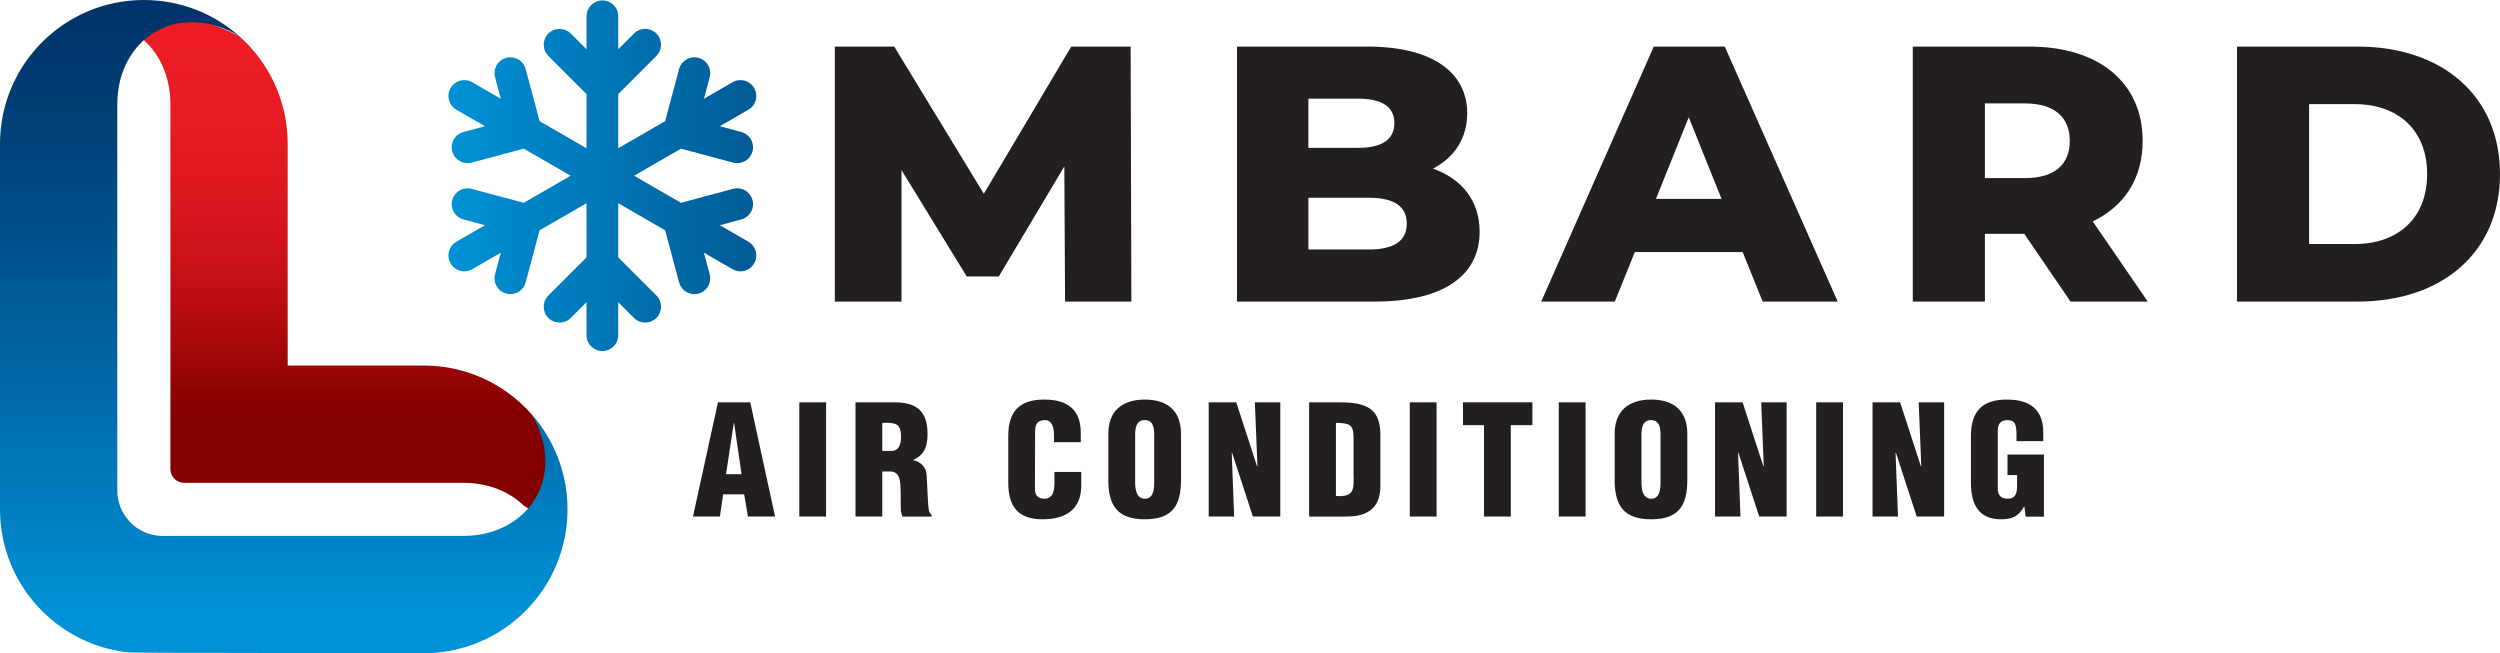
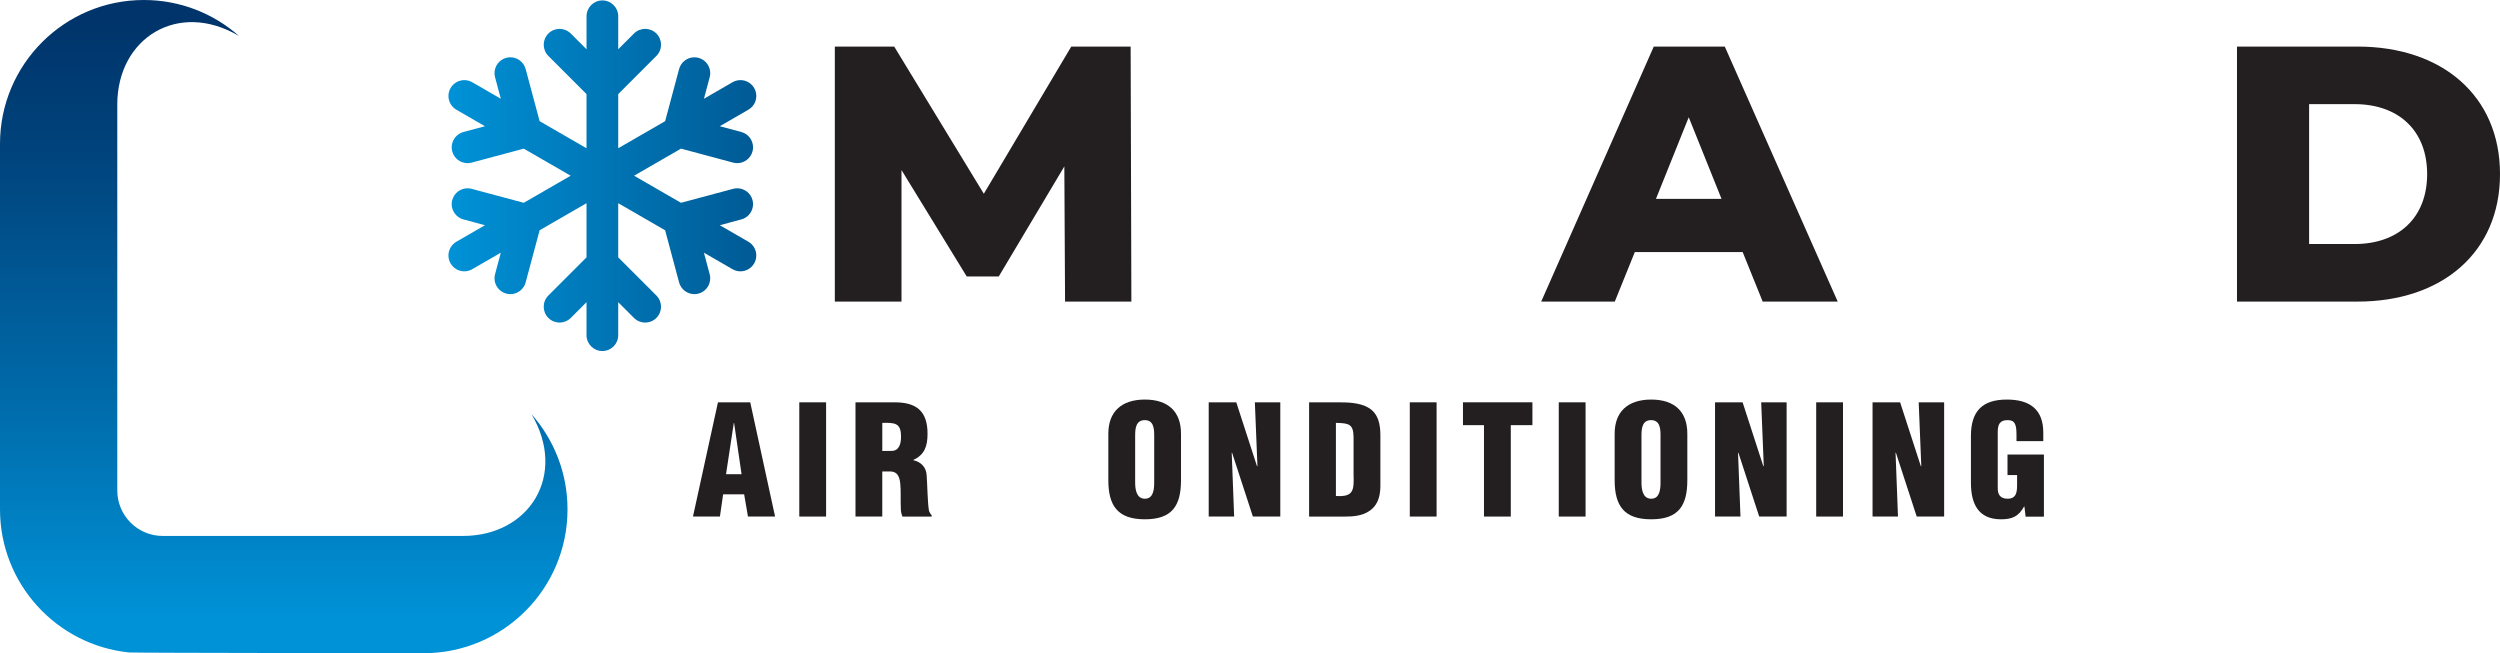
<svg xmlns="http://www.w3.org/2000/svg" id="Layer_2" viewBox="0 0 1467.99 383.56">
  <defs>
    <style>.cls-1{fill:url(#linear-gradient-2);}.cls-2{fill:url(#linear-gradient-3);}.cls-3{fill:url(#linear-gradient);}.cls-4{fill:#231f20;}</style>
    <linearGradient id="linear-gradient" x1="204.33" y1="18.12" x2="204.33" y2="241.5" gradientTransform="matrix(1, 0, 0, 1, 0, 0)" gradientUnits="userSpaceOnUse">
      <stop offset="0" stop-color="#ed1c24" />
      <stop offset=".22" stop-color="#e91b22" />
      <stop offset=".41" stop-color="#de181f" />
      <stop offset=".59" stop-color="#cc1318" />
      <stop offset=".76" stop-color="#b30c10" />
      <stop offset=".93" stop-color="#920305" />
      <stop offset="1" stop-color="#840000" />
    </linearGradient>
    <linearGradient id="linear-gradient-2" x1="166.62" y1="364.11" x2="166.62" y2="10.47" gradientTransform="matrix(1, 0, 0, 1, 0, 0)" gradientUnits="userSpaceOnUse">
      <stop offset="0" stop-color="#0092d7" />
      <stop offset=".38" stop-color="#0069a8" />
      <stop offset=".79" stop-color="#00427b" />
      <stop offset="1" stop-color="#00346a" />
    </linearGradient>
    <linearGradient id="linear-gradient-3" x1="263.31" y1="103.18" x2="444.09" y2="103.18" gradientTransform="matrix(1, 0, 0, 1, 0, 0)" gradientUnits="userSpaceOnUse">
      <stop offset="0" stop-color="#0092d7" />
      <stop offset="1" stop-color="#005a95" />
    </linearGradient>
  </defs>
  <g id="Layer_2-2">
    <g>
      <g>
-         <path class="cls-3" d="M312.11,243.21c-15.48-17.53-38.12-28.58-63.34-28.58h-79.84V84.46c0-25.22-11.05-47.86-28.58-63.34C100.31,1.49,69.35,1.35,84.47,23.59c9.57,8.54,15.6,21.75,15.6,37.78v214.07c0,4.45,3.61,8.05,8.05,8.05h163.75c14.63,0,26.92,5.03,35.45,13.19,24.44,18.16,28.94-16.55,4.79-53.48Z" />
        <path class="cls-1" d="M312.1,243.22c21.13,35.74-1.21,71.48-40.24,71.48H95.54c-14.73,0-26.67-11.94-26.67-26.67V61.37c0-39.03,35.74-61.37,71.48-40.24C125.45,7.98,105.89,0,84.47,0,37.82,0,0,37.82,0,84.46v214.63c0,43.73,33.24,79.7,75.83,84.03,2.84,.29,172.94,.44,172.94,.44,46.65,0,84.47-37.82,84.47-84.46,0-21.43-7.98-40.99-21.13-55.88Z" />
      </g>
      <path class="cls-2" d="M442.89,145.42c-.79-1.4-1.96-2.62-3.45-3.48h0l-16.79-9.7,12.64-3.39c2.07-.55,3.81-1.78,5.01-3.37,1.2-1.59,1.89-3.55,1.89-5.61,0-.8-.1-1.61-.32-2.41-.55-2.07-1.78-3.81-3.37-5.01-1.59-1.2-3.55-1.89-5.61-1.89-.8,0-1.61,.1-2.41,.32l-30.61,8.2-27.54-15.9,27.54-15.9,30.61,8.2c.8,.22,1.61,.32,2.41,.32,2.06,0,4.02-.69,5.61-1.89,1.59-1.2,2.82-2.94,3.37-5.01,.22-.8,.32-1.62,.32-2.41,0-2.06-.69-4.02-1.89-5.61-1.2-1.59-2.94-2.82-5.01-3.37l-12.64-3.39,16.79-9.7c1.49-.86,2.66-2.08,3.45-3.48,.79-1.4,1.21-2.98,1.21-4.59,0-1.58-.4-3.19-1.25-4.65-.86-1.49-2.08-2.66-3.48-3.45-1.4-.79-2.98-1.21-4.59-1.21-1.58,0-3.19,.4-4.65,1.25l-16.79,9.7,3.39-12.64c.22-.8,.32-1.61,.32-2.41,0-2.06-.69-4.02-1.89-5.61-1.2-1.59-2.94-2.82-5.01-3.37-.8-.22-1.61-.32-2.41-.32-2.06,0-4.02,.69-5.61,1.89-1.59,1.2-2.82,2.94-3.37,5.01l-8.2,30.61-27.54,15.9v-31.8l22.41-22.41c1.81-1.81,2.73-4.21,2.72-6.58,0-2.37-.91-4.77-2.72-6.58-1.81-1.81-4.21-2.73-6.58-2.73-2.37,0-4.77,.91-6.58,2.73l-9.25,9.25V9.55c0-5.14-4.16-9.3-9.3-9.31-5.14,0-9.3,4.17-9.31,9.31V28.94l-9.25-9.25c-1.81-1.81-4.21-2.73-6.58-2.73-2.37,0-4.77,.91-6.58,2.72-1.81,1.81-2.73,4.21-2.73,6.58,0,2.37,.91,4.77,2.72,6.58l22.41,22.41v31.8l-27.54-15.9-8.2-30.61c-.55-2.07-1.78-3.81-3.37-5.01-1.59-1.2-3.55-1.89-5.61-1.89-.8,0-1.61,.1-2.41,.32-2.07,.55-3.81,1.78-5.01,3.37-1.2,1.59-1.89,3.55-1.89,5.61,0,.8,.1,1.61,.32,2.41l3.39,12.64-16.79-9.7c-1.46-.84-3.07-1.25-4.65-1.25-1.61,0-3.19,.42-4.59,1.21-1.4,.79-2.62,1.96-3.48,3.45-.84,1.46-1.25,3.07-1.25,4.65,0,1.61,.42,3.19,1.21,4.59,.79,1.4,1.96,2.62,3.45,3.48l16.79,9.7-12.64,3.39c-2.07,.55-3.81,1.78-5.01,3.37-1.2,1.59-1.89,3.55-1.89,5.61,0,.8,.1,1.61,.32,2.41,.55,2.07,1.78,3.81,3.37,5.01,1.59,1.2,3.55,1.89,5.61,1.89,.8,0,1.61-.1,2.41-.32l30.61-8.2,27.54,15.9-27.54,15.9-30.61-8.2c-.8-.22-1.61-.32-2.41-.32-2.06,0-4.02,.69-5.61,1.89-1.59,1.2-2.81,2.94-3.37,5.01-.22,.8-.32,1.61-.32,2.41,0,2.06,.69,4.02,1.89,5.61,1.2,1.59,2.94,2.82,5.01,3.37l12.64,3.39-16.79,9.7c-1.49,.86-2.66,2.08-3.45,3.48-.79,1.4-1.21,2.98-1.21,4.59,0,1.58,.4,3.19,1.25,4.65,.86,1.49,2.08,2.66,3.48,3.45,1.4,.79,2.98,1.21,4.59,1.21,1.58,0,3.19-.41,4.65-1.25l16.79-9.7-3.39,12.64c-.22,.8-.32,1.61-.32,2.41,0,2.06,.69,4.02,1.89,5.61,1.2,1.59,2.94,2.82,5.01,3.37,.8,.22,1.61,.32,2.41,.32,2.06,0,4.02-.69,5.61-1.89,1.59-1.2,2.82-2.94,3.37-5.01l8.2-30.61,27.54-15.9v31.8l-22.41,22.41c-1.81,1.81-2.73,4.21-2.72,6.58,0,2.37,.91,4.77,2.72,6.58,1.81,1.81,4.21,2.73,6.58,2.73,2.37,0,4.77-.91,6.58-2.73l9.25-9.25v19.39c0,5.14,4.17,9.3,9.31,9.3,5.14,0,9.3-4.16,9.3-9.3v-19.39l9.25,9.25c1.81,1.81,4.21,2.73,6.58,2.73,2.37,0,4.77-.91,6.58-2.73,1.81-1.81,2.73-4.21,2.73-6.58,0-2.37-.91-4.77-2.73-6.58l-22.41-22.41v-31.8l27.54,15.9,8.2,30.61c.55,2.07,1.78,3.81,3.37,5.01,1.59,1.2,3.55,1.89,5.61,1.89,.8,0,1.61-.1,2.41-.32,2.07-.55,3.81-1.78,5.01-3.37,1.2-1.59,1.89-3.55,1.89-5.61,0-.8-.1-1.61-.32-2.41l-3.39-12.64,16.79,9.7c1.46,.84,3.07,1.25,4.65,1.25,1.61,0,3.19-.42,4.59-1.21,1.4-.79,2.62-1.96,3.48-3.45,.84-1.46,1.25-3.07,1.25-4.65,0-1.61-.42-3.19-1.21-4.59Z" />
      <g>
        <path class="cls-4" d="M406.91,303.32l14.67-67.08h18.96l14.58,67.08h-15.92l-2.24-13.06h-12.34l-1.88,13.06h-15.83Zm24.15-54.92h-.18l-4.56,30.05h9.12l-4.38-30.05Z" />
        <path class="cls-4" d="M469.34,303.32v-67.08h15.74v67.08h-15.74Z" />
        <path class="cls-4" d="M518.08,303.32h-15.74v-67.08h22.99c12.88,0,19.32,5.19,19.32,18.52,0,7.16-1.7,12.25-8.32,15.3v.18c4.38,.98,7.51,4.03,7.78,8.68,.45,5.37,.54,16.91,1.43,21.2,.36,.89,.81,1.7,1.52,2.32v.9h-17.17c-.45-1.25-.81-2.5-.9-3.85-.27-5.9,.09-11.45-.36-15.56-.45-4.11-1.7-6.8-5.37-7.07h-5.19v26.48Zm0-38.55h5.37c4.56,0,5.63-4.2,5.63-8.32,0-7.96-3.31-8.32-11-8.14v16.46Z" />
-         <path class="cls-4" d="M618.89,259.67v-4.29c0-5.72-2.06-8.68-5.01-8.68-4.92-.09-6.08,2.59-6.08,6.98l-.09,33.18c0,3.76,1.52,5.99,5.64,5.99,5.37,0,5.81-5.55,5.81-9.66v-6.08h15.74v8.23c0,11.54-6.62,19.59-22.72,19.59-14.49,0-20.13-7.69-20.13-21.38v-27.55c0-14.58,6.71-21.38,21.11-21.38,13.42,0,21.47,5.72,21.47,19.41v5.63h-15.74Z" />
        <path class="cls-4" d="M693.48,281.94c0,15.12-5.28,22.99-21.2,22.99s-21.47-7.87-21.47-22.99v-27.28c0-12.88,7.69-20.04,21.47-20.04s21.2,7.16,21.2,20.04v27.28Zm-15.74-26.21c0-4.12-.36-9.03-5.55-9.03s-5.63,4.92-5.63,9.03v27.55c0,3.85,.63,9.57,5.72,9.57s5.46-5.72,5.46-9.57v-27.55Z" />
        <path class="cls-4" d="M723.44,265.75l-.18,.18,1.43,37.39h-14.94v-67.08h16.19l12.16,37.48h.27l-1.52-37.48h14.94v67.08h-16.1l-12.25-37.57Z" />
        <path class="cls-4" d="M768.7,303.32v-67.08h17.08c5.72,0,12.61,.18,17.71,3.13,6.08,3.58,7.07,10.11,7.07,16.55v29.79c-.09,6.71-2.15,11.63-6.71,14.49-4.11,2.68-9.12,3.13-13.95,3.13h-21.2Zm15.74-12.08c10.55,.72,10.64-3.58,10.37-12.52v-21.91c-.09-7.87-2.68-8.32-10.37-8.5v42.93Z" />
-         <path class="cls-4" d="M827.82,303.32v-67.08h15.74v67.08h-15.74Z" />
+         <path class="cls-4" d="M827.82,303.32v-67.08h15.74v67.08h-15.74" />
        <path class="cls-4" d="M859.04,236.23h40.79v13.42h-12.7v53.67h-15.74v-53.67h-12.34v-13.42Z" />
        <path class="cls-4" d="M915.3,303.32v-67.08h15.74v67.08h-15.74Z" />
        <path class="cls-4" d="M990.79,281.94c0,15.12-5.28,22.99-21.2,22.99s-21.47-7.87-21.47-22.99v-27.28c0-12.88,7.69-20.04,21.47-20.04s21.2,7.16,21.2,20.04v27.28Zm-15.74-26.21c0-4.12-.36-9.03-5.55-9.03s-5.63,4.92-5.63,9.03v27.55c0,3.85,.63,9.57,5.72,9.57s5.46-5.72,5.46-9.57v-27.55Z" />
        <path class="cls-4" d="M1020.75,265.75l-.18,.18,1.43,37.39h-14.94v-67.08h16.19l12.16,37.48h.27l-1.52-37.48h14.94v67.08h-16.1l-12.25-37.57Z" />
        <path class="cls-4" d="M1066.46,303.32v-67.08h15.74v67.08h-15.74Z" />
        <path class="cls-4" d="M1113.24,265.75l-.18,.18,1.43,37.39h-14.94v-67.08h16.19l12.16,37.48h.27l-1.52-37.48h14.94v67.08h-16.1l-12.25-37.57Z" />
        <path class="cls-4" d="M1189.44,303.41l-.72-5.99h-.18c-3.22,5.72-6.8,7.51-13.6,7.51-13.33,0-17.62-9.21-17.62-21.38v-27.55c0-14.58,6.71-21.38,21.11-21.38,13.42,0,21.38,5.72,21.38,19.41v5.01h-15.74v-3.67c0-5.72-.72-8.59-4.92-8.68-4.92-.09-6.08,2.59-6.08,6.98v33.18c0,3.76,1.7,5.99,5.81,5.99,5.37,0,5.55-4.29,5.55-8.59v-5.28h-5.63v-12.08h21.38v36.49h-10.73Z" />
      </g>
      <g>
        <path class="cls-4" d="M625.4,177.09l-.43-79.36-38.5,64.6h-18.82l-38.29-62.46v77.22h-39.15V27.35h34.87l52.62,86.42,51.34-86.42h34.87l.43,149.74h-38.93Z" />
-         <path class="cls-4" d="M868.83,136.02c0,25.88-21.39,41.07-61.61,41.07h-80.86V27.35h76.58c39.36,0,58.61,16.04,58.61,39.15,0,14.33-7.27,25.88-20.11,32.51,16.9,5.99,27.38,18.82,27.38,37.01Zm-100.54-78.08v28.88h29.09c14.12,0,21.39-4.92,21.39-14.55s-7.27-14.33-21.39-14.33h-29.09Zm57.76,73.37c0-10.27-7.7-15.19-22.25-15.19h-35.51v30.38h35.51c14.55,0,22.25-4.92,22.25-15.19Z" />
        <path class="cls-4" d="M1023.28,148h-63.32l-11.76,29.09h-43.21L971.08,27.35h41.71l66.31,149.74h-44.06l-11.76-29.09Zm-12.41-31.23l-19.25-47.92-19.25,47.92h38.5Z" />
-         <path class="cls-4" d="M1188.63,137.31h-23.1v39.79h-42.35V27.35h68.45c40.86,0,66.53,21.18,66.53,55.4,0,22.03-10.7,38.29-29.31,47.27l32.3,47.06h-45.35l-27.17-39.79Zm.43-76.58h-23.53v43.85h23.53c17.54,0,26.31-8.13,26.31-21.82s-8.77-22.03-26.31-22.03Z" />
        <path class="cls-4" d="M1313.55,27.35h70.8c49.63,0,83.64,28.88,83.64,74.87s-34.01,74.87-83.64,74.87h-70.8V27.35Zm69.09,115.94c25.46,0,42.57-15.19,42.57-41.07s-17.11-41.07-42.57-41.07h-26.74v82.14h26.74Z" />
      </g>
    </g>
  </g>
</svg>